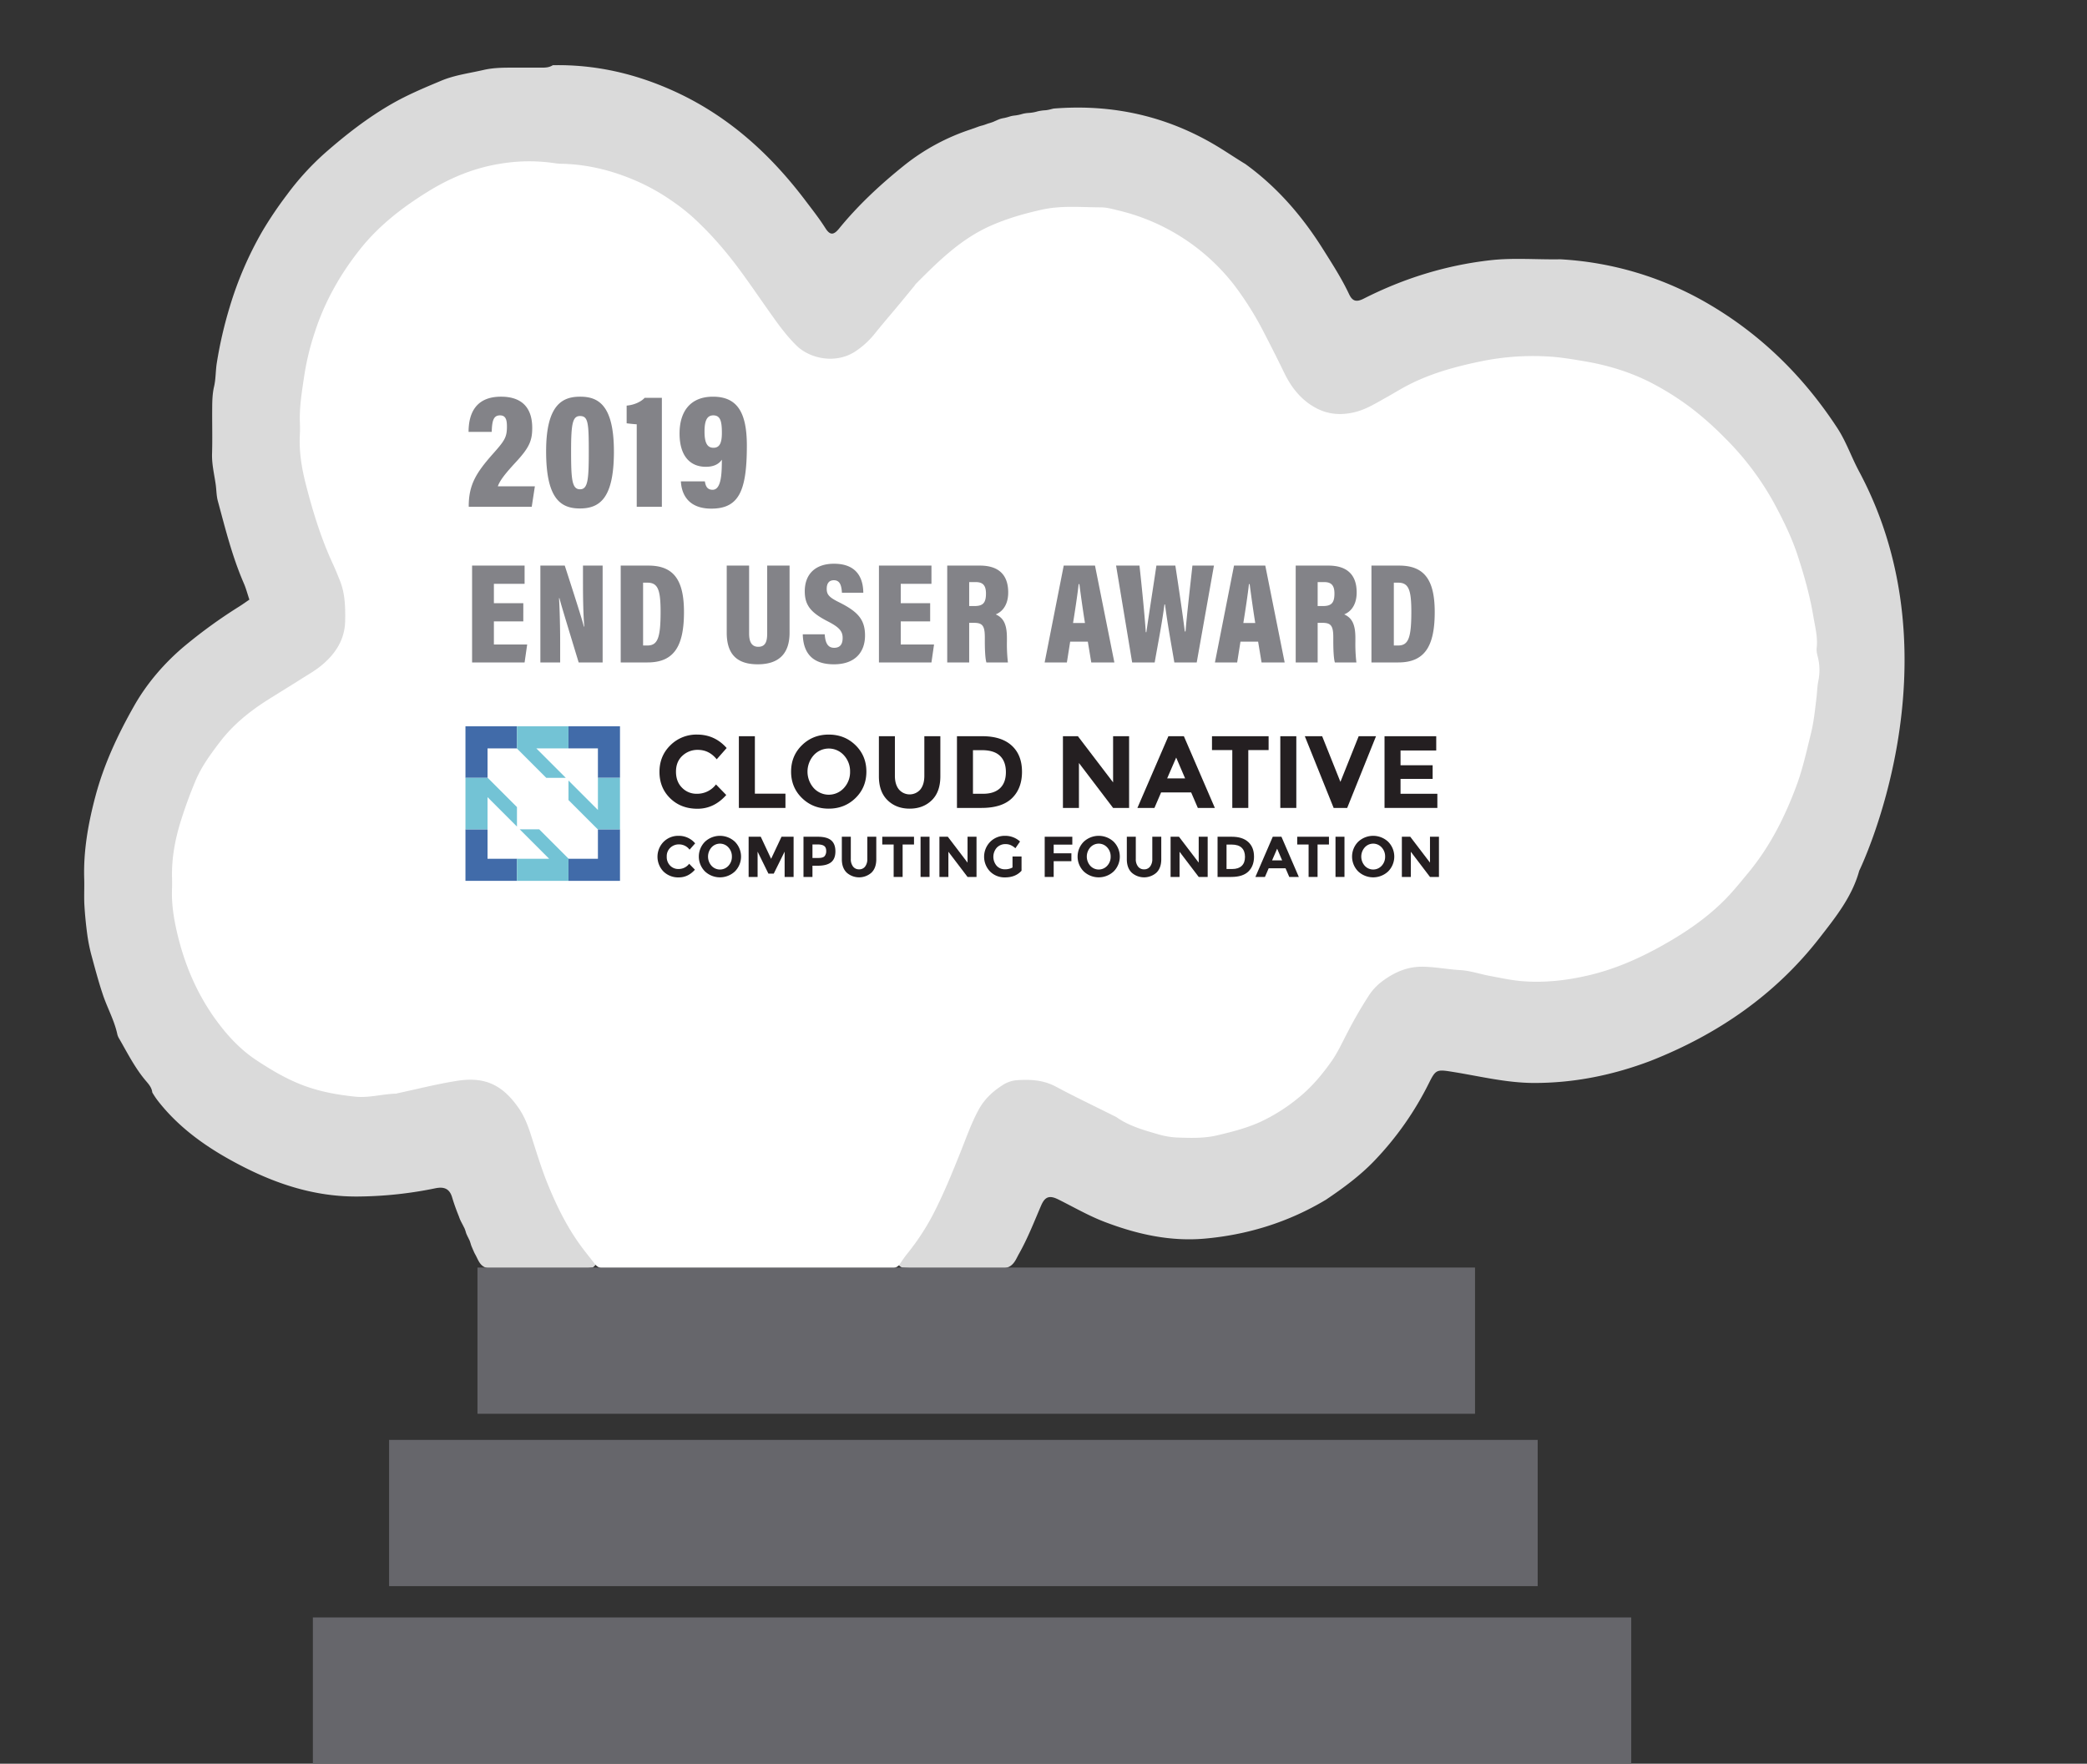
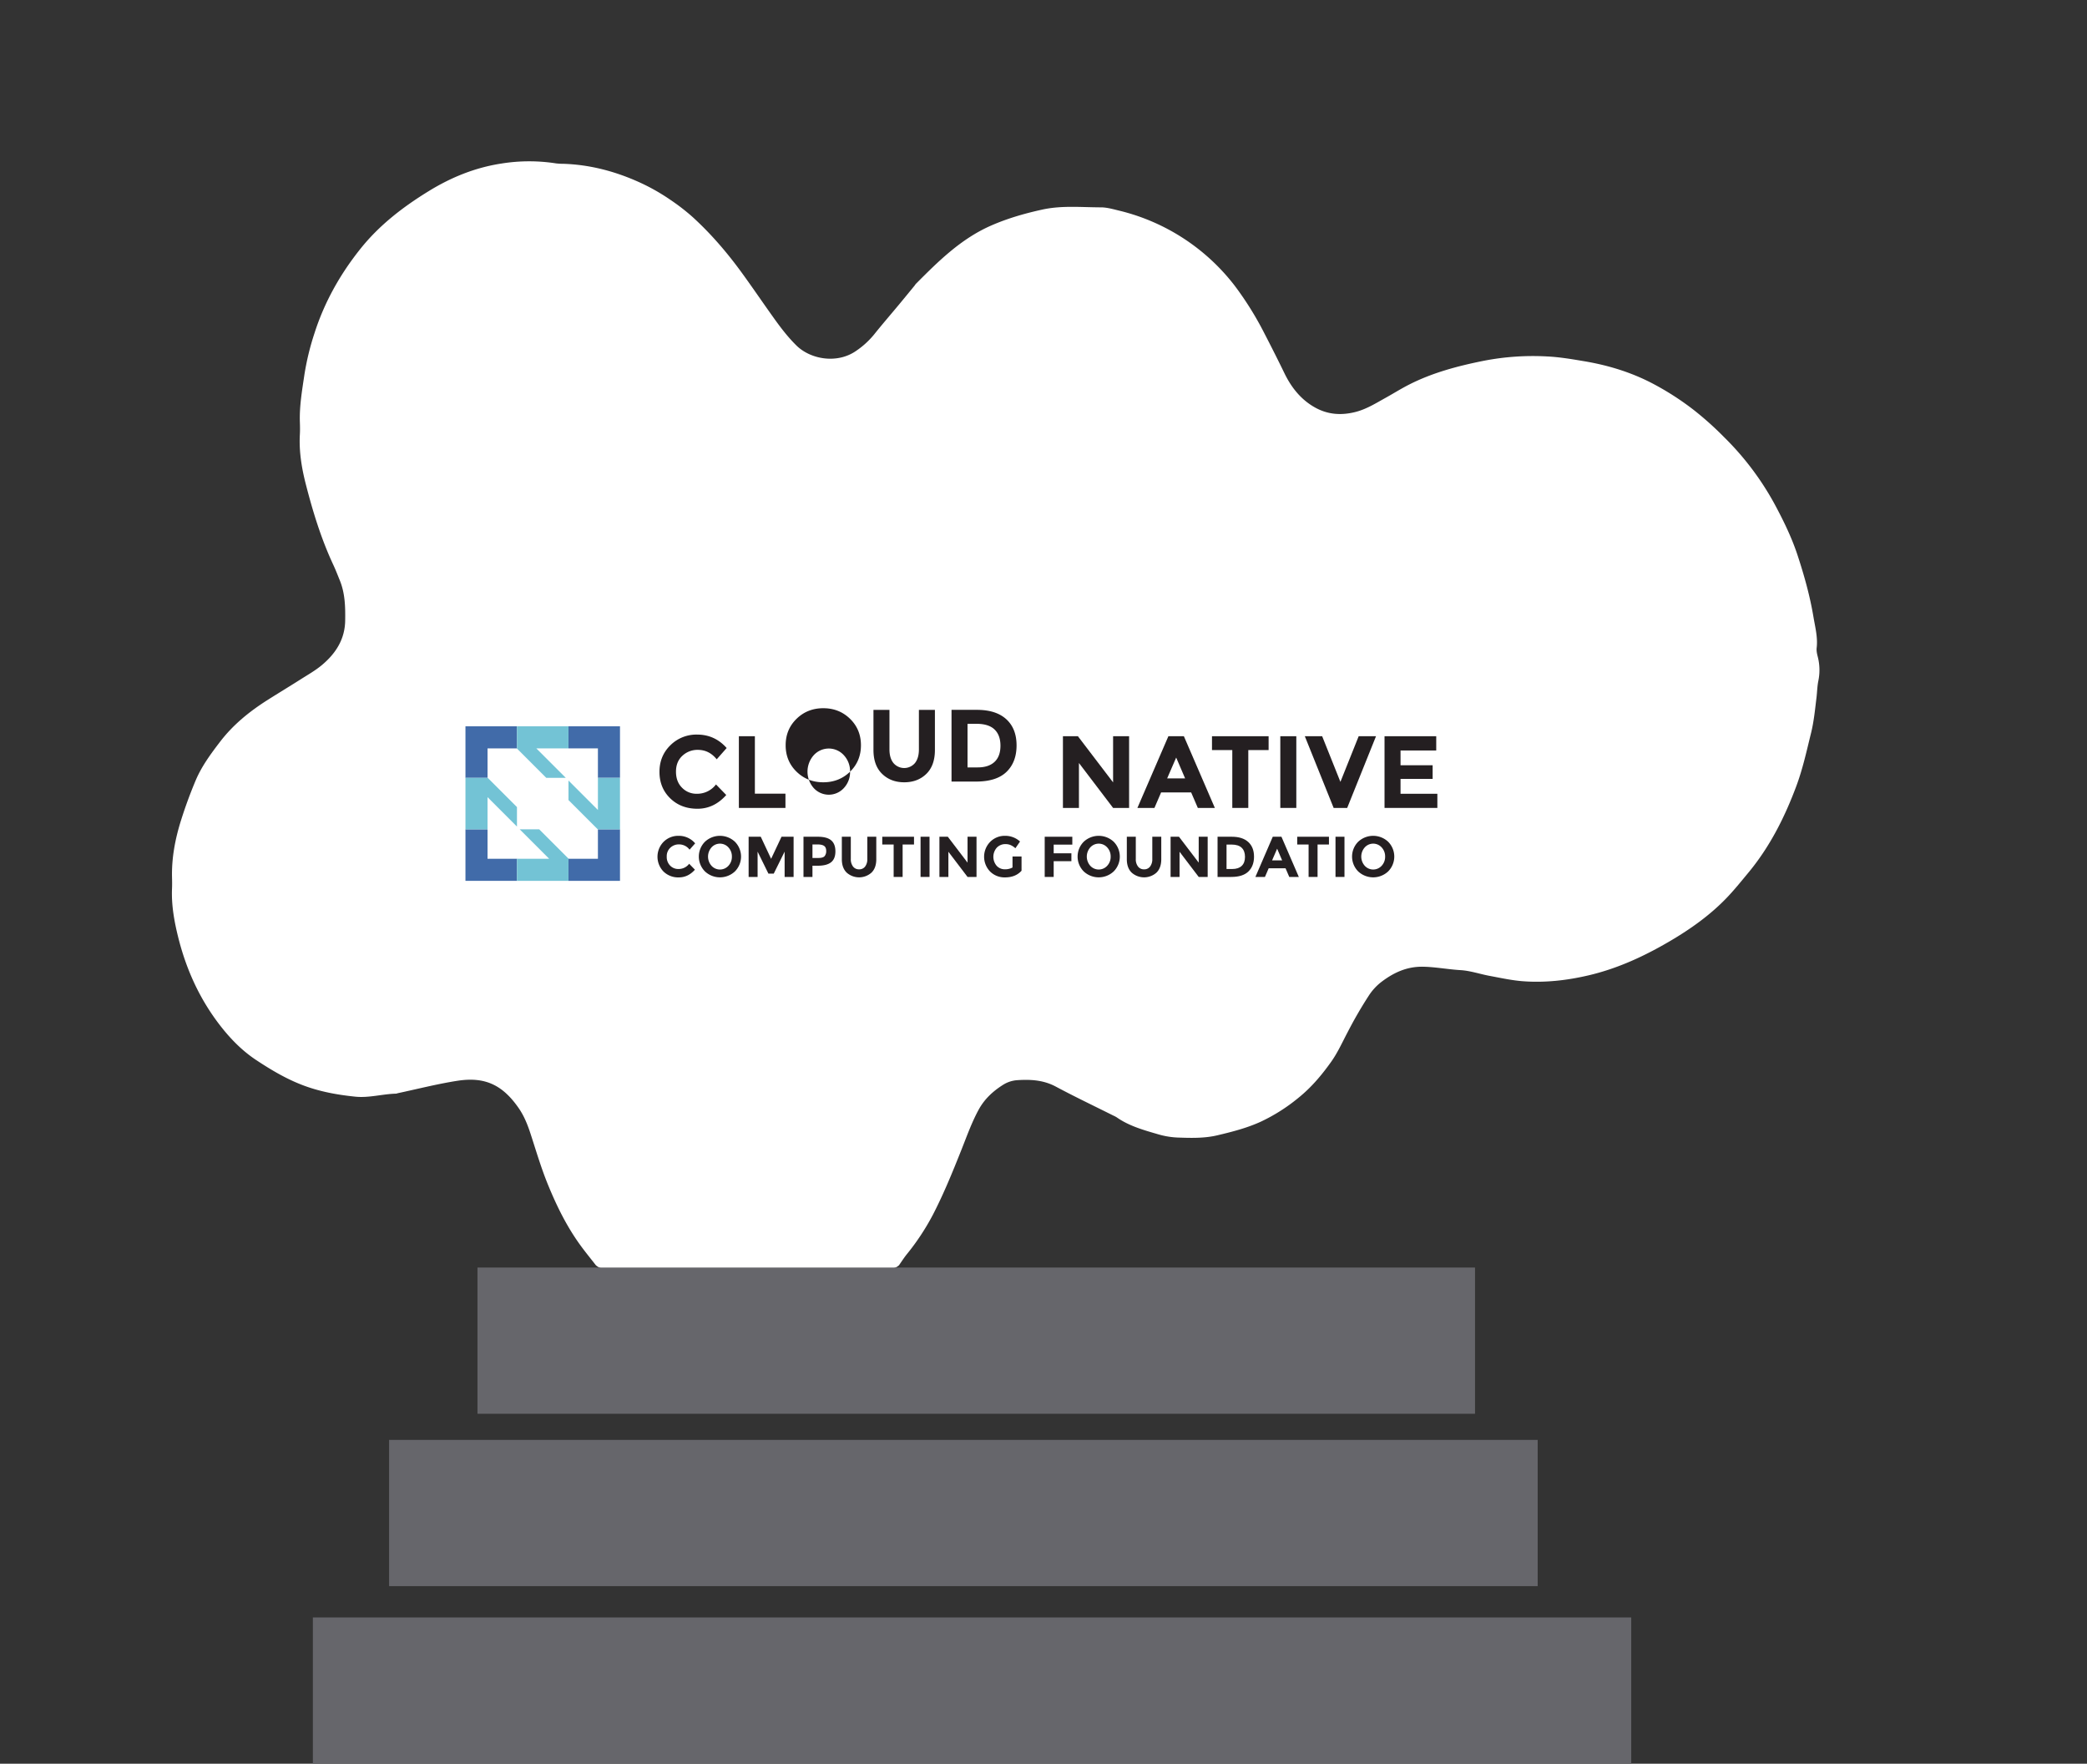
<svg xmlns="http://www.w3.org/2000/svg" id="Layer_1" data-name="Layer 1" viewBox="0 0 1975 1669">
  <rect x="0" y="0" width="1975" height="1669" fill="#333333" stroke="none" />
  <defs>
    <style>.cls-1{fill:none}.cls-2{clip-path:url(#clip-path)}.cls-3{fill:#dadada}.cls-4{fill:#fff}.cls-5{fill:#66666b}.cls-6{fill:#241f21}.cls-7{fill:#416ba9}.cls-8{fill:#73c3d5}.cls-9{fill:#838388}</style>
    <clipPath id="clip-path">
      <path class="cls-1" d="M79.592 61.65H2849.111V1669H79.592z" />
    </clipPath>
  </defs>
  <g class="cls-2">
-     <path class="cls-3" d="M144.104 1033.763c-.529-5.265-4.418-8.887-7.47-12.647-9.521-11.722-16.217-24.99-23.632-37.876a14.863 14.863 0 0 1-1.9-4.151c-2.702-13.075-9.343-24.82-13.586-37.357-4-11.818-7.225-23.89-10.484-35.924a160.882 160.882 0 0 1-4.225-19.896c-1.343-9.701-2.356-19.467-2.927-29.233-.483-8.312.065-16.678-.193-25.004-.824-26.637 3.801-52.516 10.631-78.228 8.05-30.297 21.276-58.49 36.772-85.767 12.27-21.598 29.316-41.185 48.295-56.93a475.513 475.513 0 0 1 50.873-36.739c3.259-2.043 6.37-4.294 9.734-6.576-1.823-5.436-3.143-10.59-5.247-15.427-10.953-25.179-17.483-51.623-24.598-77.906-1.386-5.113-1.28-10.47-2.02-15.666-1.377-9.665-3.765-19.251-3.452-29.183.428-13.631.041-27.282.128-40.923.046-7.543.023-14.989 1.786-22.541 1.694-7.267 1.38-14.916 2.596-22.422a395.757 395.757 0 0 1 12.205-52.884 335.505 335.505 0 0 1 31.166-72.154 369.367 369.367 0 0 1 23.126-34.213 255.858 255.858 0 0 1 35.722-39.201c19.78-17.364 40.44-33.5 63.585-46.768 14.984-8.592 30.844-15.196 46.717-21.837 12.66-5.293 26.458-7.005 39.823-10.102 9.356-2.172 18.712-2.21 28.16-2.205 8.694.01 17.383-.064 26.077.01 3.999.036 7.91-.037 11.376-2.306 39.763-.815 77.368 7.796 113.256 23.885 52.125 23.37 92.353 59.99 125.76 104.144 6.485 8.574 13.172 17.037 18.901 26.099 4.303 6.811 7.709 6.94 12.992.46 18.036-22.127 38.99-41.622 61.403-59.612a201.683 201.683 0 0 1 63.483-34.333c.962-.386 1.96-.713 2.945-1.03 1.372-.525 2.771-1.022 4.152-1.529a35.466 35.466 0 0 1 4.017-1.16c1.28-.4 2.555-.828 3.811-1.306a23.278 23.278 0 0 1 2.54-.815c1.266-.396 2.527-.796 3.765-1.289.8-.395 1.625-.736 2.448-1.081a38.541 38.541 0 0 1 3.77-1.574 29.303 29.303 0 0 1 4.073-.93 53.324 53.324 0 0 0 5.462-1.505 25.434 25.434 0 0 1 4.359-.819 39.635 39.635 0 0 0 7.386-1.555 32.43 32.43 0 0 1 6.24-.92 34.588 34.588 0 0 0 7.894-1.423 42.42 42.42 0 0 1 6.677-1.03c2.992-.102 5.808-1.023 8.694-1.658 56.087-4.478 108.06 7.304 155.66 36.275 8.657 5.27 17.029 10.963 25.7 16.204 30.323 21.953 53.96 49.52 73.47 80.567 8.752 13.921 17.695 27.751 24.685 42.602 3.098 6.577 6.742 7.829 13.793 4.253 37.628-19.09 77.612-31.599 119.915-36.376 21.93-2.476 44.103-.474 66.162-.88a311.11 311.11 0 0 1 140.63 42.456c50.26 29.45 90.193 69.31 121.466 117.113 8.514 13.02 13.19 27.192 20.77 41.374 96.579 180.686 0 377.735 0 377.735-6.61 24.332-22.28 43.887-37.481 63.433-41.581 53.482-95.887 91.188-159.96 116.417-35.57 13.485-72.489 21.028-110.71 20.894-25.68-.092-50.72-6.328-75.96-10.396-15.633-2.518-16.53-2.614-23.075 10.571a296.745 296.745 0 0 1-51.324 73.143c-13.64 14.317-29.597 26.04-46.072 37.149-35.097 21.055-73.498 33.127-114.499 36.822-32.814 2.96-64.205-4.087-94.676-15.684-15.473-5.886-29.625-14.166-44.32-21.442-8.413-4.165-12.55-2.407-16.112 5.868-6.618 15.367-12.67 31.01-20.959 45.682-2.245 3.967-3.792 8.366-7.764 11.27a14.367 14.367 0 0 1-7.708 2.5c-31.659.312-63.327 1.78-94.94-.746-6.534-2.807-3.359-7.166-.924-10.148 30.3-37.144 45.442-81.257 62.594-124.453a147.045 147.045 0 0 1 8.215-16.402c15.335-27.844 44.573-37.38 74.446-23.794 20.35 9.26 40.568 19.053 59.704 30.31 57.353 33.735 123.261 16.591 164.01-14.501a158.355 158.355 0 0 0 45.823-55.747 441.107 441.107 0 0 1 21.69-39.155c16.642-26.127 40.486-36.878 72.182-32.906 18.431 2.31 36.785 4.883 54.904 8.813 43.882 9.522 85.555 2.393 125.912-15.008 86.462-37.273 138.32-101.76 162.136-188.709 7.069-25.8 12.2-51.936 13.18-78.394.967-26.113-3.354-52.11-9.37-77.694-11.763-50.013-33.145-95.574-68.2-134.702-42.856-47.845-95.09-78.781-162.034-85.155-57.11-5.435-109.869 5.523-159.113 33.384-9.844 5.574-19.154 12.077-30.149 15.708-24.746 8.164-46.192 2.65-62.737-16.78a115.736 115.736 0 0 1-16.034-25.133c-18.1-37.577-36.312-75.356-69.227-103.637-50.293-43.215-107.894-57.247-173.774-39.289-41.517 11.322-72.333 36.371-99.427 66.764-13.35 14.976-25.887 30.623-38.562 46.147-29.283 35.865-67.947 25.625-86.89.041-15.79-21.331-30.48-43.366-46.49-64.55-24.687-32.653-53.014-61.205-91.493-79.08-22.339-10.374-45.944-15.726-70.662-17.622-20.103-1.546-40.072-3.857-60.156.055-51.913 10.107-94.101 36.606-126.068 75.67-63.115 77.128-75.357 163.843-45.36 256.706 5.141 15.92 10.484 31.815 17.871 46.984 7.497 15.4 10.447 31.544 9.904 48.609-.612 19.2-9.02 34.254-23.987 46.257-14.308 11.478-30.581 20.259-46.344 29.633-53.75 31.958-80.456 80.691-90.378 138.136-11.441 66.253 4.409 127.5 50.762 178.33 35.948 39.419 82.159 60.543 138.876 55.117 18.589-1.777 36.662-5.518 54.725-9.646 6.545-1.496 13.09-2.996 19.735-3.93 26.49-3.733 48.447 6.829 61.513 29.352 6.779 11.694 10.994 24.31 14.897 37.062 10.972 35.874 25.52 70.105 49.327 100.218 2.683 3.396 9.614 7.469 2.126 12.987-18 2.9-36.123 1.095-54.173 1.27-15.316.147-30.683 1.082-45.962-.75-7.074-1.795-8.376-8.183-11.363-13.213a28.68 28.68 0 0 1-1.33-2.821c-.607-1.302-1.164-2.656-1.73-3.981a17.02 17.02 0 0 1-.902-2.527c-.382-1.22-.741-2.453-1.234-3.645-.4-.74-.745-1.504-1.104-2.264a60.73 60.73 0 0 1-1.643-3.396 16.342 16.342 0 0 1-.824-2.38 32.464 32.464 0 0 0-1.289-3.59c-.446-.79-.833-1.596-1.233-2.41-.902-1.731-1.84-3.425-2.65-5.21a26.61 26.61 0 0 1-1.188-3.061c-2.43-6.024-4.676-12.104-6.508-18.285-2.444-8.26-7.589-10.419-16.094-8.606a374.979 374.979 0 0 1-70.368 7.714c-45.999.994-86.77-13.987-125.364-35.681-24.94-14.023-47.665-30.996-65.466-53.35a73.29 73.29 0 0 1-6.485-9.43" />
    <path class="cls-4" d="M563.849 1197.236c-4.934-6.346-10.056-12.569-14.764-19.067-12.91-17.815-22.431-37.26-30.66-57.435-6.48-15.883-11.243-32.234-16.55-48.448-2.738-8.362-6.074-16.563-11.095-23.78-15.616-22.45-32.515-29.748-58.232-25.712-18.961 2.978-37.614 7.773-56.4 11.763a7.338 7.338 0 0 1-1.123.354c-12.988.277-25.75 4.198-38.774 2.863-16.812-1.726-33.325-4.676-49.28-10.695-15.965-6.025-30.297-14.557-44.246-23.762-13.733-9.057-24.967-20.622-34.89-33.518-19.278-25.054-31.791-53.05-39.252-83.083-3.723-14.985-6.457-30.31-5.79-45.921.143-3.41.097-6.83.01-10.24-.488-18.685 2.996-36.845 8.601-54.592a429.545 429.545 0 0 1 13.747-37.415c5.643-13.38 14.318-25.147 23.214-36.758 12.33-16.09 27.89-28.681 45.11-39.57 10.2-6.448 20.54-12.693 30.72-19.164 6.895-4.381 14.115-8.45 20.32-13.618 13.258-11.05 21.878-24.562 22.14-42.174.19-12.937-.073-25.727-5.053-37.982-2.002-4.93-3.912-9.904-6.167-14.732-11.487-24.58-19.38-50.357-26.053-76.383-3.92-15.293-6.521-31.083-5.61-47.09.212-3.778.143-7.584.01-11.372-.535-15.178 2.052-30.03 4.265-44.986a249.027 249.027 0 0 1 9.624-39.598c9.365-29.2 24.203-55.682 43.642-79.95 17.825-22.251 40.123-39.4 64.491-54.365 21.115-12.965 43.703-22.215 68.702-26.044a164.732 164.732 0 0 1 51.687-.148 56.8 56.8 0 0 0 7.092.392c24.346.814 47.385 6.756 69.425 16.439a191.385 191.385 0 0 1 31.681 17.64 195.878 195.878 0 0 1 21.12 16.342c17.498 15.97 32.671 33.702 46.505 52.71 10.378 14.266 20.245 28.841 30.513 43.168 6.475 9.03 13.236 17.87 21.248 25.731 13.209 12.942 38.286 17.604 56.433 4.97a79.536 79.536 0 0 0 17.023-15.541c7.668-9.577 15.717-18.874 23.568-28.313 4.906-5.9 9.752-11.841 14.617-17.769.488-.594.842-1.302 1.38-1.845 21.3-21.382 42.695-42.69 71.408-55.213 15.469-6.747 31.682-11.395 48.232-15.017 18.349-4.022 36.95-2.126 55.443-2.085 5.78.014 11.62 1.763 17.327 3.13a196 196 0 0 1 109.335 71.154 304.358 304.358 0 0 1 27.87 44.71c6.48 12.546 12.864 25.134 19.021 37.84 6.324 13.057 15.206 24.742 28.714 32.381 11.892 6.729 24.272 7.801 37.545 4.672 10.99-2.587 20.162-8.445 29.698-13.729 7.16-3.971 14.1-8.334 21.386-12.08 22.431-11.543 46.634-17.94 71.436-22.91a244.02 244.02 0 0 1 59.92-4.087c11.713.561 23.398 2.559 34.986 4.505 22.238 3.733 43.62 10.19 63.57 20.466a263.477 263.477 0 0 1 40.238 25.74 303.084 303.084 0 0 1 28.529 25.547 269.694 269.694 0 0 1 48.259 64.11c8.297 15.509 15.96 31.234 21.437 47.917 6.268 19.09 11.676 38.429 14.966 58.136 1.597 9.577 4.22 19.274 3.065 29.237-.345 3.001.36 5.974 1.142 8.966a50.49 50.49 0 0 1 .395 22.56c-1.044 5.274-1.081 10.497-1.72 15.725-1.377 11.211-2.435 22.556-5.146 33.495-4.179 16.867-7.856 33.914-13.972 50.293-10.967 29.367-24.958 57.224-45.323 81.79-6.853 8.27-13.59 16.68-21.073 24.406-15.386 15.887-33.44 28.764-52.622 40.072-24.282 14.317-49.76 26.205-77.658 32.726-20.415 4.768-41.125 7.11-62.065 5.536-10.526-.791-20.94-3.12-31.35-5.039-9.246-1.707-18.345-4.906-27.637-5.458-11.795-.695-23.365-2.96-35.239-3.222-15.684-.345-28.327 5.73-39.952 14.608a52.165 52.165 0 0 0-11.634 12.766 399.633 399.633 0 0 0-20.093 34.715c-4.994 9.439-9.325 19.2-15.616 28.027-8.914 12.509-18.639 24.07-30.876 33.941a168.93 168.93 0 0 1-35.359 22.464c-13.222 6.093-27.282 9.678-41.452 13.029-12.062 2.848-24.286 2.535-36.477 2.13a76.288 76.288 0 0 1-18.565-2.857c-13.94-4.064-28.078-7.87-40.122-16.31a24.406 24.406 0 0 0-3.12-1.625c-18.193-9.113-36.597-17.87-54.514-27.457-11.703-6.264-24.037-6.936-36.72-6.061a28.604 28.604 0 0 0-13.26 4.432c-9.72 6.14-17.663 13.59-23.144 23.71-6.586 12.16-11.128 25.036-16.186 37.743-8.303 20.844-16.73 41.623-27.098 61.638a225.437 225.437 0 0 1-24.663 37.291c-2.633 3.286-4.883 6.853-7.309 10.29-4.487 4.134-10.221 3.567-15.661 3.577q-127.808.145-255.611-.005c-5.436-.005-11.18.562-15.634-3.622" />
  </g>
  <path class="cls-5" d="M451.851 1199.469H1395.856V1337.857H451.851z" />
  <path class="cls-5" d="M368.22 1362.571H1455.166V1500.959H368.22z" />
  <path class="cls-5" d="M296.071 1530.612H1543.689V1669H296.071z" />
  <g class="cls-2">
    <path class="cls-6" d="M659.32 751.146a22.36 22.36 0 0 0 18.252-8.832l9.706 9.996q-11.55 13.013-27.231 13.01-15.678 0-25.823-9.898-10.148-9.907-10.144-25 0-15.097 10.337-25.192a34.823 34.823 0 0 1 25.289-10.097q16.7 0 27.958 12.716l-9.416 10.681q-7.18-8.933-17.86-8.933a20.819 20.819 0 0 0-14.613 5.583q-6.068 5.585-6.066 15.049 0 9.464 5.73 15.187a18.876 18.876 0 0 0 13.88 5.73" />
  </g>
  <path class="cls-6" d="M699.22 764.544L699.22 696.684 714.366 696.684 714.366 751.05 743.295 751.05 743.295 764.544 699.22 764.544z" />
  <g class="cls-2">
-     <path class="cls-6" d="M804.453 730.227a22.222 22.222 0 0 0-5.821-15.487 19.217 19.217 0 0 0-28.64 0 23.427 23.427 0 0 0 0 30.923 19.3 19.3 0 0 0 28.64 0 22.042 22.042 0 0 0 5.821-15.436m5.146 24.948q-10.293 10.045-25.336 10.047-15.049 0-25.34-10.047-10.292-10.05-10.29-24.999 0-14.946 10.29-24.994 10.287-10.052 25.34-10.047 15.043 0 25.336 10.047 10.286 10.044 10.29 24.994 0 14.953-10.29 25m41.062-8.154a13.34 13.34 0 0 0 20.342 0q3.735-4.708 3.733-12.863v-37.471h15.145v37.954q0 14.76-8.155 22.67-8.153 7.912-20.875 7.912-12.716 0-20.917-7.962-8.202-7.96-8.201-22.62v-37.954h15.14v37.47q0 8.154 3.788 12.864m95.67-1.116q5.579-5.247 5.583-15.243 0-9.996-5.582-15.385-5.585-5.392-17.134-5.39h-8.445v41.26h9.609q10.39 0 15.97-5.242m11.114-40.339q9.706 8.885 9.71 24.71 0 15.822-9.466 25.045-9.465 9.223-28.884 9.223h-23.2v-67.86h23.978q18.156 0 27.862 8.882" />
+     <path class="cls-6" d="M804.453 730.227a22.222 22.222 0 0 0-5.821-15.487 19.217 19.217 0 0 0-28.64 0 23.427 23.427 0 0 0 0 30.923 19.3 19.3 0 0 0 28.64 0 22.042 22.042 0 0 0 5.821-15.436q-10.293 10.045-25.336 10.047-15.049 0-25.34-10.047-10.292-10.05-10.29-24.999 0-14.946 10.29-24.994 10.287-10.052 25.34-10.047 15.043 0 25.336 10.047 10.286 10.044 10.29 24.994 0 14.953-10.29 25m41.062-8.154a13.34 13.34 0 0 0 20.342 0q3.735-4.708 3.733-12.863v-37.471h15.145v37.954q0 14.76-8.155 22.67-8.153 7.912-20.875 7.912-12.716 0-20.917-7.962-8.202-7.96-8.201-22.62v-37.954h15.14v37.47q0 8.154 3.788 12.864m95.67-1.116q5.579-5.247 5.583-15.243 0-9.996-5.582-15.385-5.585-5.392-17.134-5.39h-8.445v41.26h9.609q10.39 0 15.97-5.242m11.114-40.339q9.706 8.885 9.71 24.71 0 15.822-9.466 25.045-9.465 9.223-28.884 9.223h-23.2v-67.86h23.978q18.156 0 27.862 8.882" />
  </g>
  <path class="cls-6" d="M1053.361 696.686L1068.507 696.686 1068.507 764.541 1053.361 764.541 1021.035 722.021 1021.035 764.541 1005.889 764.541 1005.889 696.686 1020.064 696.686 1053.361 740.37 1053.361 696.686z" />
  <path class="cls-6" d="M1113.063 716.879l-8.542 19.707h16.987zm20.484 47.665l-6.31-14.658h-28.446l-6.31 14.658h-16.116l29.32-67.86h14.659l29.316 67.86z" />
  <path class="cls-6" d="M1181.31 709.791L1181.31 764.543 1166.165 764.543 1166.165 709.791 1146.946 709.791 1146.946 696.688 1200.529 696.688 1200.529 709.791 1181.31 709.791z" />
  <path class="cls-6" d="M1211.598 696.686H1226.744V764.541H1211.598z" />
  <path class="cls-6" d="M1268.484 739.886L1285.765 696.685 1302.172 696.685 1274.89 764.545 1262.078 764.545 1234.796 696.685 1251.207 696.685 1268.484 739.886z" />
  <path class="cls-6" d="M1359.154 696.686L1359.154 710.18 1325.374 710.18 1325.374 724.156 1355.758 724.156 1355.758 737.07 1325.374 737.07 1325.374 751.144 1360.222 751.144 1360.222 764.541 1310.228 764.541 1310.228 696.686 1359.154 696.686z" />
  <g class="cls-2">
    <path class="cls-6" d="M641.957 822.335a12.526 12.526 0 0 0 10.23-4.952l5.44 5.606q-6.475 7.29-15.26 7.294a19.856 19.856 0 0 1-14.475-5.554 20.104 20.104 0 0 1 .106-28.134 19.519 19.519 0 0 1 14.175-5.66 20.11 20.11 0 0 1 15.675 7.128l-5.279 5.988a12.38 12.38 0 0 0-10.014-5.007 11.68 11.68 0 0 0-8.192 3.13 10.914 10.914 0 0 0-3.396 8.435 11.51 11.51 0 0 0 3.207 8.514 10.602 10.602 0 0 0 7.783 3.212m50.66-11.728a12.45 12.45 0 0 0-3.263-8.68 10.768 10.768 0 0 0-16.052 0 13.125 13.125 0 0 0 0 17.332 10.814 10.814 0 0 0 16.052 0 12.344 12.344 0 0 0 3.263-8.652m2.886 13.986a20.72 20.72 0 0 1-28.405 0 19.894 19.894 0 0 1 0-28.023 20.72 20.72 0 0 1 28.405 0 19.906 19.906 0 0 1 0 28.023" />
  </g>
  <path class="cls-6" d="M742.52 805.9L732.234 826.689 727.171 826.689 716.945 805.9 716.945 829.846 708.454 829.846 708.454 791.808 719.936 791.808 729.73 812.703 739.579 791.808 751.011 791.808 751.011 829.846 742.52 829.846 742.52 805.9z" />
  <g class="cls-2">
    <path class="cls-6" d="M780.339 810.175a7.314 7.314 0 0 0 1.523-5.008q0-3.292-1.984-4.68-1.988-1.388-6.176-1.39h-4.846v12.79h5.716q4.246 0 5.767-1.712m6.231-14.967q4.004 3.404 4 10.447 0 7.048-4.106 10.314-4.114 3.265-12.545 3.263h-5.063v10.612h-8.486v-38.037h13.443q8.753 0 12.757 3.401m20.705 24.814a6.949 6.949 0 0 0 5.716 2.637 6.857 6.857 0 0 0 5.684-2.637 11.292 11.292 0 0 0 2.094-7.211v-21.005h8.49v21.276q0 8.277-4.57 12.707a17.651 17.651 0 0 1-23.43-.023q-4.597-4.466-4.597-12.684v-21.276h8.491v21.005a11.216 11.216 0 0 0 2.122 7.211" />
  </g>
  <path class="cls-6" d="M854.183 799.154L854.183 829.846 845.696 829.846 845.696 799.154 834.918 799.154 834.918 791.809 864.956 791.809 864.956 799.154 854.183 799.154z" />
  <path class="cls-6" d="M871.159 791.805H879.65V829.842H871.159z" />
  <path class="cls-6" d="M915.62 791.807L924.111 791.807 924.111 829.844 915.62 829.844 897.496 806.01 897.496 829.844 889.01 829.844 889.01 791.807 896.953 791.807 915.62 816.296 915.62 791.807z" />
  <g class="cls-2">
    <path class="cls-6" d="M958.174 810.472h8.541v13.494q-5.66 6.316-15.67 6.314a19.358 19.358 0 0 1-14.07-5.55 20.11 20.11 0 0 1 .111-28.133 19.281 19.281 0 0 1 13.986-5.661 20.685 20.685 0 0 1 14.23 5.39l-4.409 6.364a16.857 16.857 0 0 0-4.708-3.074 12.63 12.63 0 0 0-4.652-.842 11.13 11.13 0 0 0-8.16 3.29 13.132 13.132 0 0 0-.138 17.304 10.289 10.289 0 0 0 7.593 3.24 14.551 14.551 0 0 0 7.346-1.689z" />
  </g>
  <path class="cls-6" d="M1014.768 791.807L1014.768 799.263 997.137 799.263 997.137 807.478 1013.898 807.478 1013.898 814.938 997.137 814.938 997.137 829.844 988.646 829.844 988.646 791.807 1014.768 791.807z" />
  <g class="cls-2">
    <path class="cls-6" d="M1051.062 810.607a12.45 12.45 0 0 0-3.263-8.68 10.768 10.768 0 0 0-16.052 0 13.125 13.125 0 0 0 0 17.332 10.814 10.814 0 0 0 16.052 0 12.344 12.344 0 0 0 3.263-8.652m2.886 13.986a20.72 20.72 0 0 1-28.405 0 19.894 19.894 0 0 1 0-28.023 20.72 20.72 0 0 1 28.405 0 19.906 19.906 0 0 1 0 28.023m23.018-4.57a6.949 6.949 0 0 0 5.716 2.636 6.857 6.857 0 0 0 5.684-2.637 11.292 11.292 0 0 0 2.094-7.211v-21.005h8.49v21.276q0 8.277-4.57 12.707a17.651 17.651 0 0 1-23.43-.023q-4.597-4.466-4.597-12.684v-21.276h8.491v21.005a11.216 11.216 0 0 0 2.122 7.211" />
  </g>
  <path class="cls-6" d="M1134.376 791.807L1142.867 791.807 1142.867 829.844 1134.376 829.844 1116.253 806.01 1116.253 829.844 1107.766 829.844 1107.766 791.807 1115.71 791.807 1134.376 816.296 1134.376 791.807z" />
  <g class="cls-2">
    <path class="cls-6" d="M1175.054 819.397q3.127-2.934 3.13-8.542 0-5.605-3.13-8.629-3.134-3.017-9.61-3.019h-4.73v23.13h5.384q5.826 0 8.956-2.94m6.231-22.61q5.433 4.983 5.44 13.847 0 8.878-5.306 14.042-5.302 5.17-16.191 5.168h-13.006v-38.037h13.443q10.176 0 15.62 4.98" />
  </g>
  <path class="cls-6" d="M1208.601 803.124l-4.786 11.05h9.522zm11.483 26.72l-3.535-8.214h-15.947l-3.539 8.214h-9.03l16.435-38.037h8.215l16.435 38.037z" />
  <path class="cls-6" d="M1246.859 799.154L1246.859 829.846 1238.368 829.846 1238.368 799.154 1227.594 799.154 1227.594 791.809 1257.633 791.809 1257.633 799.154 1246.859 799.154z" />
  <path class="cls-6" d="M1263.833 791.805H1272.324V829.842H1263.833z" />
  <g class="cls-2">
    <path class="cls-6" d="M1310.796 810.607a12.45 12.45 0 0 0-3.263-8.68 10.768 10.768 0 0 0-16.052 0 13.125 13.125 0 0 0 0 17.332 10.814 10.814 0 0 0 16.052 0 12.343 12.343 0 0 0 3.263-8.652m2.886 13.986a20.72 20.72 0 0 1-28.405 0 19.894 19.894 0 0 1 0-28.023 20.72 20.72 0 0 1 28.405 0 19.906 19.906 0 0 1 0 28.023" />
  </g>
-   <path class="cls-6" d="M1353.242 791.807L1361.733 791.807 1361.733 829.844 1353.242 829.844 1335.119 806.01 1335.119 829.844 1326.632 829.844 1326.632 791.807 1334.576 791.807 1353.242 816.296 1353.242 791.807z" />
  <path class="cls-7" d="M461.372 784.79L440.474 784.79 440.474 833.541 489.225 833.541 489.225 812.647 461.372 812.647 461.372 784.79z" />
  <path class="cls-7" d="M565.83 784.945L565.83 812.646 538.129 812.646 537.978 812.494 537.978 833.54 586.724 833.54 586.724 784.789 565.674 784.789 565.83 784.945z" />
  <path class="cls-7" d="M440.476 736.048L461.527 736.048 461.375 735.887 461.375 708.19 461.375 708.186 489.071 708.186 489.223 708.342 489.223 687.296 440.476 687.296 440.476 736.048z" />
  <path class="cls-7" d="M537.975 687.294L537.975 708.188 565.828 708.188 565.828 736.045 586.722 736.045 586.722 687.294 537.975 687.294z" />
  <path class="cls-8" d="M535.396 736.048L507.534 708.186 537.973 708.186 537.973 687.296 489.222 687.296 489.222 708.342 516.927 736.048 535.396 736.048z" />
  <path class="cls-8" d="M489.223 833.54L537.974 833.54 537.974 812.494 524.122 798.641 510.269 784.789 491.805 784.789 514.89 807.873 519.667 812.646 510.122 812.646 489.223 812.646 489.223 833.54z" />
  <path class="cls-8" d="M565.83 736.048L565.83 756.937 565.83 766.482 561.058 761.705 537.978 738.625 537.978 757.094 551.821 770.942 565.674 784.79 586.724 784.79 586.724 736.048 565.83 736.048z" />
  <path class="cls-8" d="M489.224 763.74L461.528 736.048 440.478 736.048 440.478 784.79 461.372 784.79 461.372 754.351 489.224 782.208 489.224 763.74z" />
-   <path class="cls-9" d="M443.582 479.596v-1.252c.156-19.717 7.041-30.983 22.846-48.822 11.11-12.518 13.3-15.648 13.3-25.818 0-6.103-.938-10.641-6.572-10.641-6.259 0-7.511 5.32-7.824 15.648h-21.907c0-16.743 6.26-33.33 30.67-33.33 21.594 0 29.574 12.362 29.574 29.574 0 12.519-3.129 19.09-16.117 33.017-8.45 9.233-14.396 16.274-16.43 22.22h35.051l-2.973 19.404zm137.386-52.264c0 44.283-13.457 53.829-32.235 53.829-18.62 0-31.921-9.859-31.921-54.142 0-44.753 15.96-51.638 32.234-51.638 17.057 0 31.922 7.824 31.922 51.95zm-40.528-.626c0 26.914.782 36.303 8.45 36.303 7.51 0 8.293-9.232 8.293-35.99 0-26.915-.626-33.33-8.293-33.33-7.042 0-8.45 7.354-8.45 33.017zm62.12 52.89v-78.083c-2.817-.157-7.198-.626-9.545-.94v-16.742c7.51-.626 13.926-3.913 17.056-7.355h16.274v103.12zm64.466-24.098c.626 3.442 1.565 7.98 7.354 7.98 8.92 0 8.607-18.308 8.763-28.479-3.599 5.164-9.232 6.729-15.178 6.729-15.335 0-24.88-10.797-24.88-31.453 0-21.437 10.64-34.894 31.608-34.894 22.69 0 32.078 14.396 32.078 46.318 0 42.875-7.51 59.618-33.642 59.618-26.445 0-28.48-20.03-28.793-25.819zm-.313-47.1c0 10.797 2.66 15.335 8.45 15.335 5.477 0 7.98-3.912 7.98-14.084 0-10.953-1.408-16.586-8.137-16.586-5.946 0-8.293 5.007-8.293 15.335zM495.22 588.034h-27.833v21.86h31.5l-2.445 16.971H446.75V535.22h49.693v17.243h-29.055v18.329h27.833zm16.152 38.831V535.22h23.082c13.984 43.176 17.107 53.63 18.057 57.703h.408c-.95-11.54-1.222-26.611-1.222-40.867v-16.836h18.6v91.646h-22.673c-14.528-47.656-17.244-56.888-18.194-60.826h-.407c.679 10.998 1.086 27.97 1.086 42.904v17.922zm76.028-91.646h26.204c23.896 0 33.672 13.577 33.672 43.99 0 32.585-9.64 47.656-34.486 47.656H587.4zm21.18 75.625h3.938c9.776 0 12.627-6.925 12.627-31.907 0-20.909-2.58-27.562-12.491-27.562h-4.073zm100.33-75.625v64.084c0 5.974 1.221 12.763 8.689 12.763 7.195 0 8.418-5.838 8.418-12.627v-64.22h21.18v63.541c0 18.737-9.097 29.87-30.142 29.87-21.18 0-29.327-11.133-29.327-30.005v-63.406zm71.546 65.035c.543 7.603 2.58 12.763 8.96 12.763 6.11 0 8.012-4.074 8.012-9.37 0-6.245-3.123-10.046-13.985-15.613-15.885-8.146-21.86-15.07-21.86-28.512 0-15.75 9.505-26.068 27.698-26.068 21.452 0 27.562 13.441 27.698 27.426h-20.23c-.408-6.381-1.63-11.813-7.604-11.813-4.616 0-6.788 2.988-6.788 8.147 0 5.295 2.037 8.01 12.083 12.898 16.972 8.554 24.168 15.886 24.168 31.228 0 15.206-8.825 27.29-29.463 27.29-22.266 0-29.055-12.762-29.462-28.376zm99.789-12.22h-27.834v21.86h31.5l-2.444 16.971h-49.693V535.22h49.693v17.243h-29.056v18.329h27.834zm36.925 1.358v37.473h-20.774V535.22h30.957c17.65 0 26.747 8.69 26.747 25.39 0 12.626-6.246 18.6-11.812 20.772 7.196 3.26 10.59 9.097 10.59 22.267v3.259a151.58 151.58 0 0 0 .95 19.958h-20.366c-1.086-3.53-1.493-11.676-1.493-20.637v-3.123c0-10.862-2.173-13.713-10.183-13.713zm0-15.886h4.888c8.01 0 10.997-2.85 10.997-11.812 0-7.467-2.715-10.861-9.64-10.861h-6.245zm95.577 33.672l-3.123 19.687H988.58l18.058-91.646h29.598l18.33 91.646h-21.86l-3.258-19.687zm13.984-17.65c-2.172-13.442-4.209-28.377-5.295-36.795h-.679c-.95 8.826-3.123 23.353-5.295 36.795zm44.664 37.337l-15.207-91.646h22.131c1.901 16.971 4.888 46.57 5.974 62.998h.543c2.58-17.922 6.653-43.718 9.504-62.998h17.922c2.58 16.7 6.653 43.99 8.961 62.32h.68c1.493-18.059 5.023-48.336 6.516-62.32h20.366l-16.292 91.646h-21.181c-2.715-16.157-6.517-36.523-8.825-54.852h-.543c-2.309 18.058-6.517 39.103-9.233 54.852zm102.503-19.687l-3.123 19.687h-21.045l18.058-91.646h29.598l18.33 91.646h-21.86l-3.258-19.687zm13.984-17.65c-2.172-13.442-4.209-28.377-5.295-36.795h-.679c-.95 8.826-3.123 23.353-5.295 36.795zm59.055-.136v37.473h-20.773V535.22h30.957c17.65 0 26.747 8.69 26.747 25.39 0 12.626-6.246 18.6-11.812 20.772 7.195 3.26 10.59 9.097 10.59 22.267v3.259a151.625 151.625 0 0 0 .95 19.958h-20.366c-1.086-3.53-1.493-11.676-1.493-20.637v-3.123c0-10.862-2.173-13.713-10.183-13.713zm0-15.886h4.888c8.01 0 10.998-2.85 10.998-11.812 0-7.467-2.715-10.861-9.64-10.861h-6.246zm50.911-38.287h26.204c23.896 0 33.672 13.577 33.672 43.99 0 32.585-9.64 47.656-34.486 47.656h-25.39zm21.18 75.625h3.938c9.776 0 12.627-6.925 12.627-31.907 0-20.909-2.58-27.562-12.491-27.562h-4.073z" />
</svg>